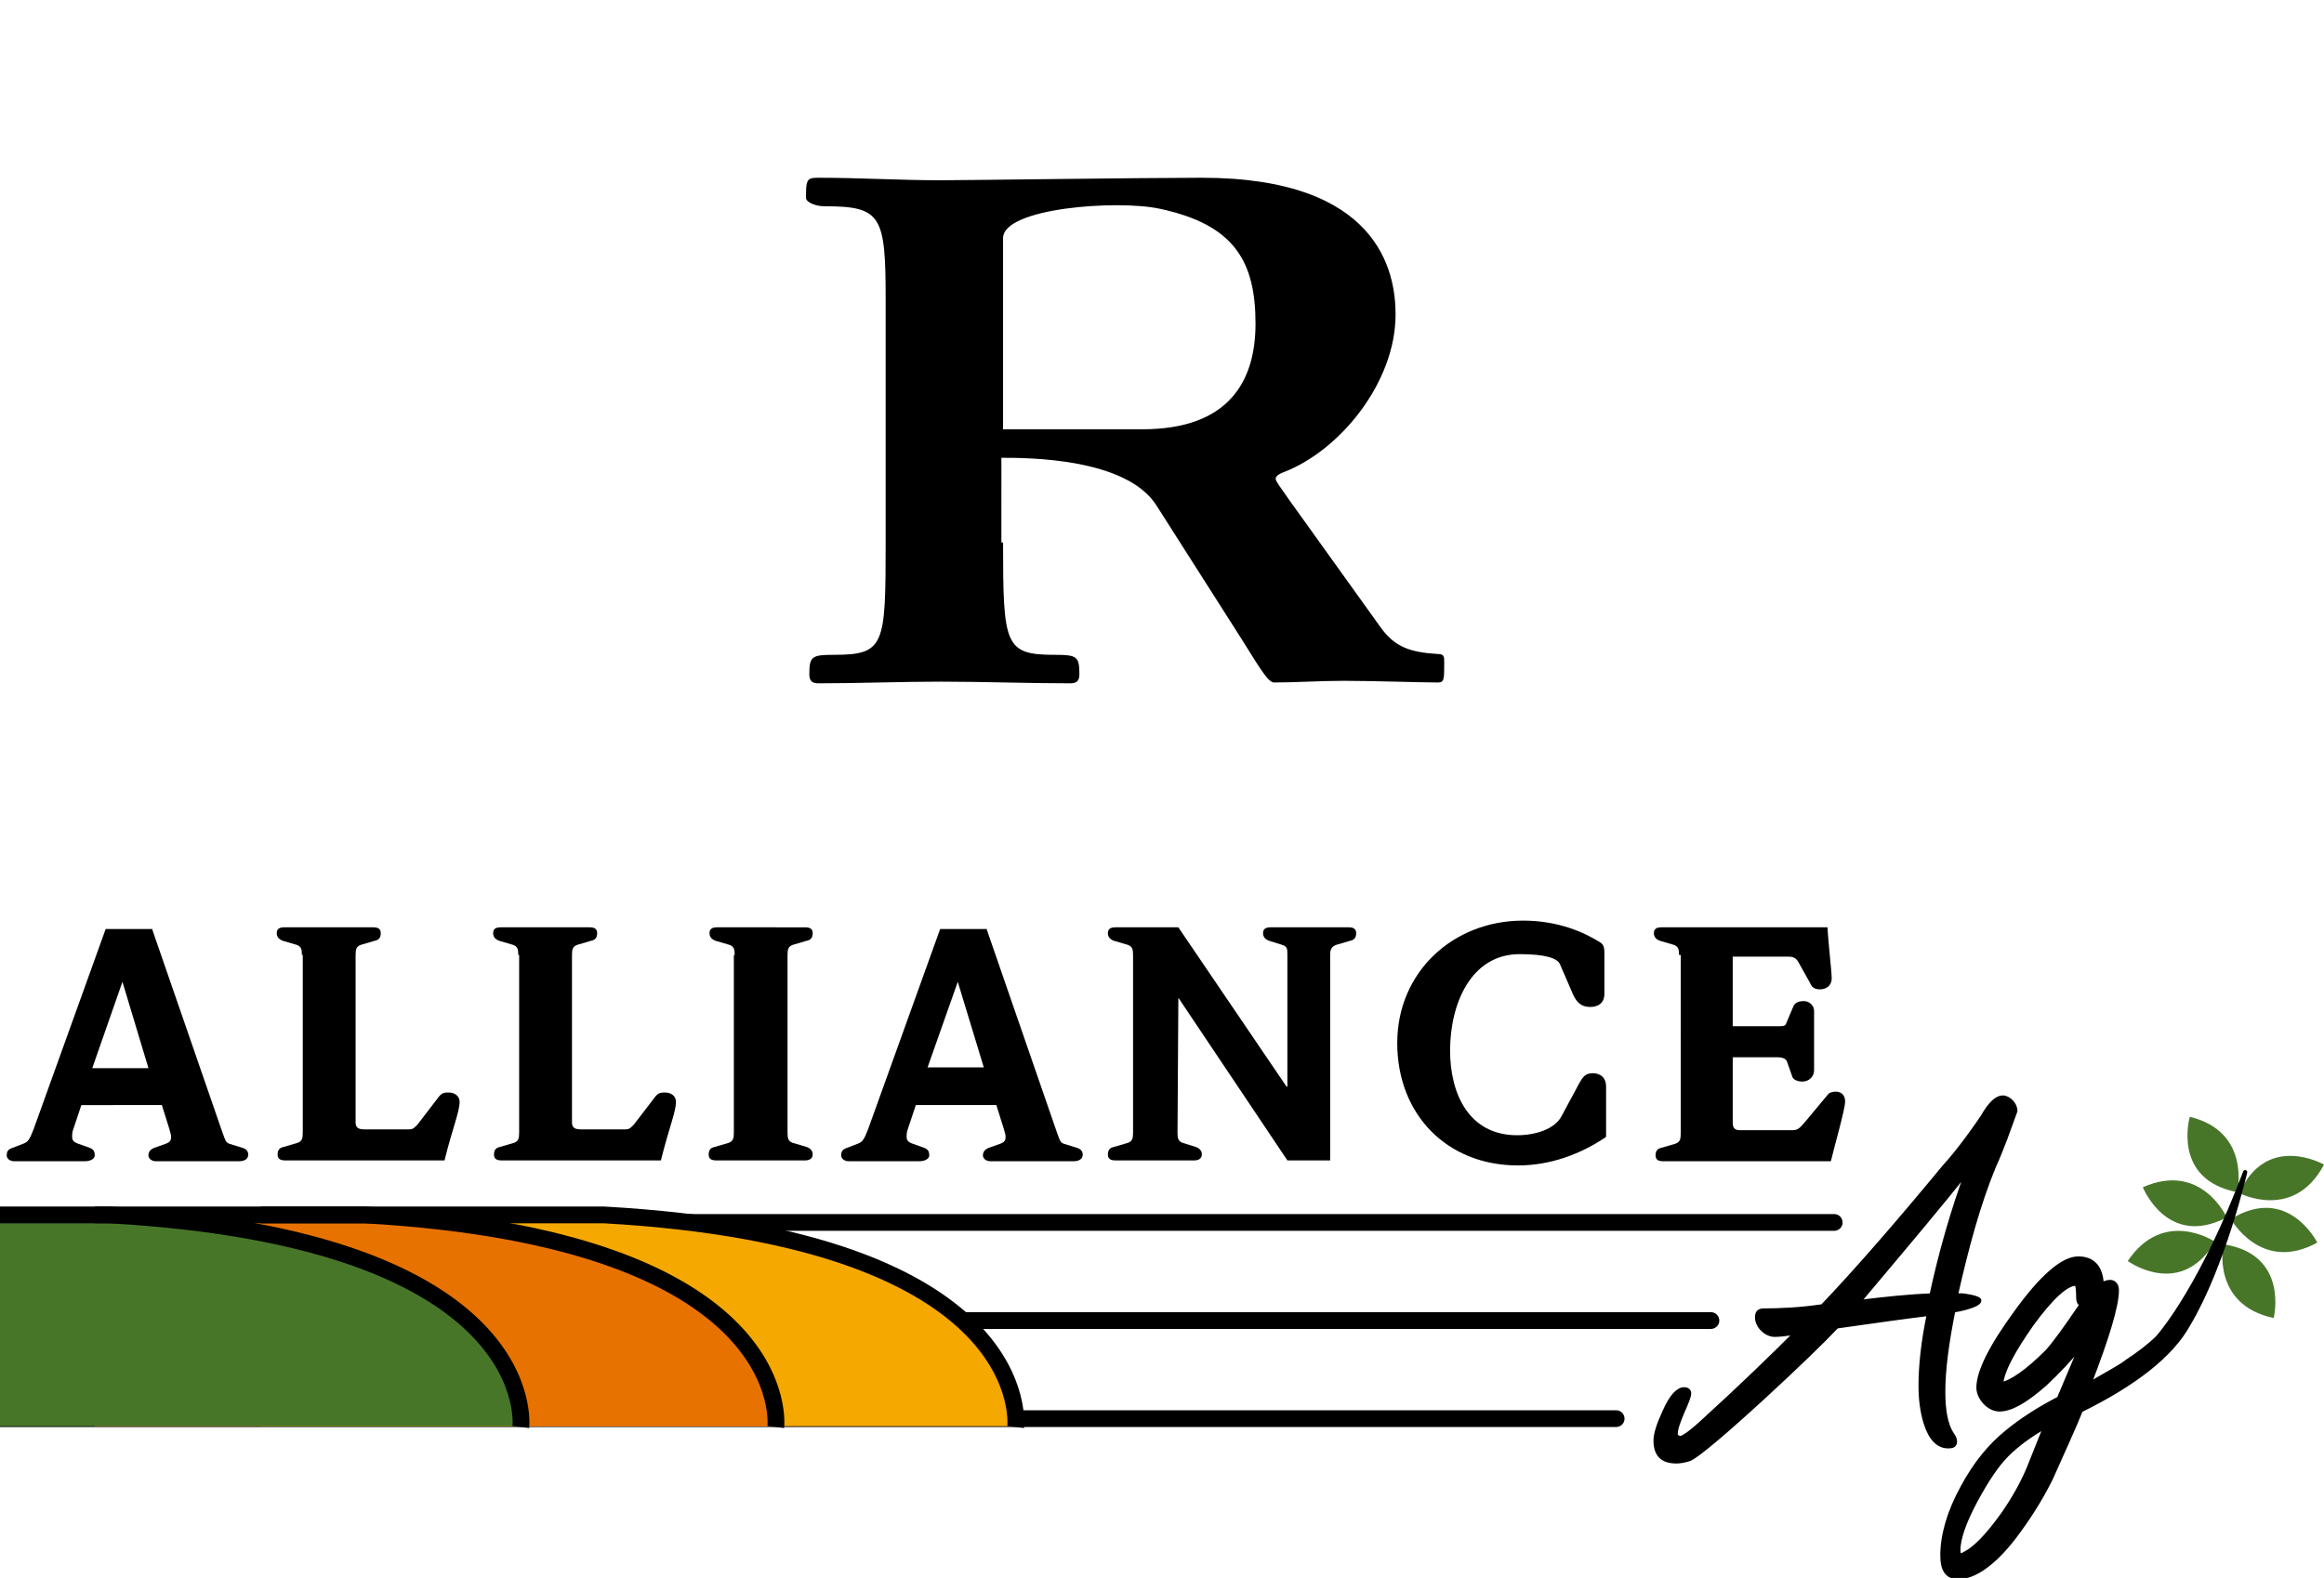
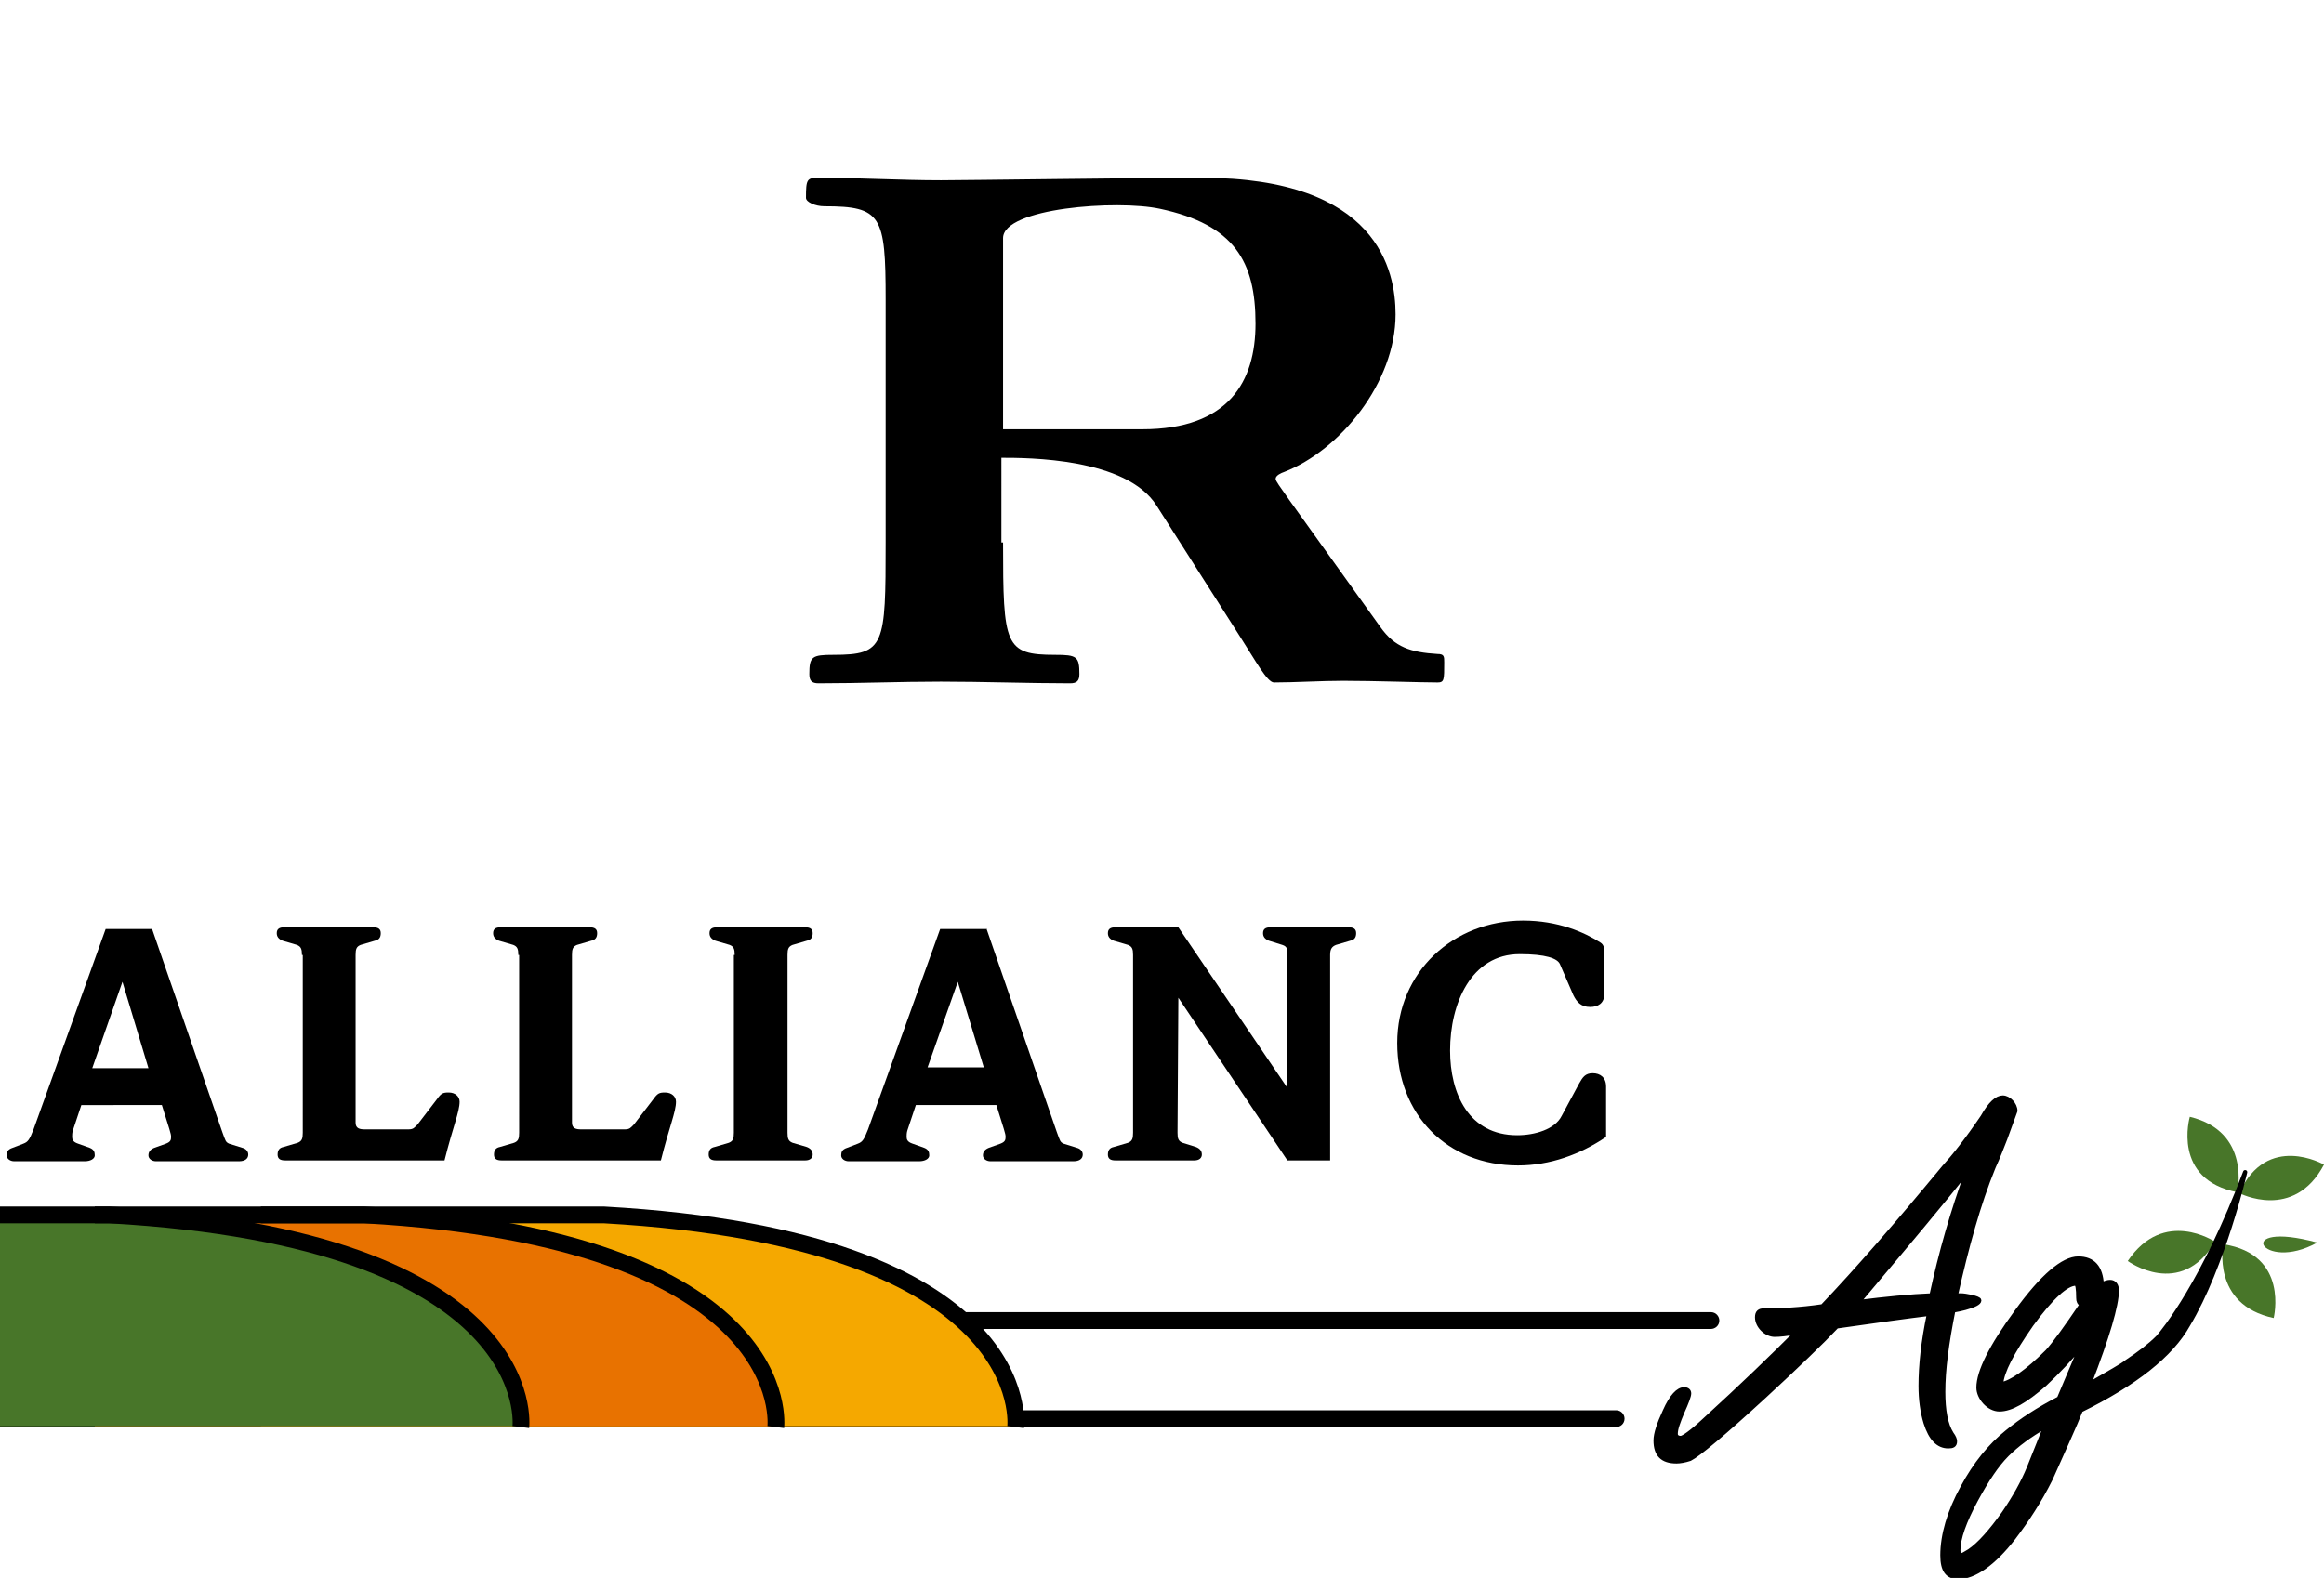
<svg xmlns="http://www.w3.org/2000/svg" version="1.1" id="Spot_Colors_-_coated" x="0px" y="0px" viewBox="0 0 277.1 188.2" style="enable-background:new 0 0 277.1 188.2;" xml:space="preserve">
  <style type="text/css">
	.st0{fill:#F5A800;}
	.st1{fill:#E87200;}
	.st2{fill:#487629;}
	.st3{stroke:#000000;stroke-width:0.5;stroke-linejoin:round;}
	.st4{stroke:#000000;stroke-width:0.5;stroke-linejoin:round;stroke-miterlimit:10;}
	.st5{fill:none;stroke:#000000;stroke-width:2;stroke-miterlimit:10;}
</style>
  <g>
    <g>
      <path d="M18.1,110.7l8.4,24.3c0.4,1.1,0.4,1.2,0.8,1.4l1.6,0.5c0.4,0.1,0.7,0.4,0.7,0.8c0,0.5-0.4,0.8-1.1,0.8h-9.9    c-0.5,0-0.9-0.3-0.9-0.7c0-0.4,0.2-0.7,0.7-0.9l1.4-0.5c0.5-0.2,0.6-0.4,0.6-0.8c0-0.4-0.2-0.9-1.1-3.8H9.7l-1,3    c-0.1,0.3-0.1,0.6-0.1,0.8c0,0.3,0.1,0.6,0.7,0.8l1.4,0.5c0.5,0.2,0.6,0.5,0.6,0.9s-0.5,0.7-1.2,0.7H1.7c-0.5,0-0.9-0.3-0.9-0.7    s0.1-0.7,0.7-0.9l1.3-0.5c0.5-0.2,0.7-0.4,1.2-1.7l8.6-23.9H18.1z M14.6,117.1L14.6,117.1L11,127.4h6.7L14.6,117.1z" />
      <path d="M36,113.9c0-0.7-0.1-1-0.6-1.2l-1.7-0.5c-0.5-0.2-0.7-0.5-0.7-0.9c0-0.5,0.3-0.7,0.9-0.7h10.6c0.6,0,0.9,0.2,0.9,0.7    c0,0.5-0.2,0.8-0.7,0.9l-1.7,0.5c-0.5,0.2-0.6,0.5-0.6,1.2v20c0,0.7,0.5,0.8,1.1,0.8h5.2c0.6,0,0.7-0.2,1.1-0.6l2.3-3    c0.5-0.7,0.7-0.8,1.4-0.8c0.8,0,1.3,0.5,1.3,1.1c0,1.2-0.8,3-1.8,7h-19c-0.6,0-0.9-0.2-0.9-0.7s0.2-0.8,0.7-0.9l1.7-0.5    c0.5-0.2,0.6-0.5,0.6-1.2V113.9z" />
      <path d="M61.8,113.9c0-0.7-0.1-1-0.6-1.2l-1.7-0.5c-0.5-0.2-0.7-0.5-0.7-0.9c0-0.5,0.3-0.7,0.9-0.7h10.6c0.6,0,0.9,0.2,0.9,0.7    c0,0.5-0.2,0.8-0.7,0.9l-1.7,0.5c-0.5,0.2-0.6,0.5-0.6,1.2v20c0,0.7,0.5,0.8,1.1,0.8h5.2c0.6,0,0.7-0.2,1.1-0.6l2.3-3    c0.5-0.7,0.7-0.8,1.4-0.8c0.8,0,1.3,0.5,1.3,1.1c0,1.2-0.8,3-1.8,7h-19c-0.6,0-0.9-0.2-0.9-0.7s0.2-0.8,0.7-0.9l1.7-0.5    c0.5-0.2,0.6-0.5,0.6-1.2V113.9z" />
      <path d="M87.6,113.9c0-0.7-0.1-1-0.6-1.2l-1.7-0.5c-0.5-0.2-0.7-0.5-0.7-0.9c0-0.5,0.3-0.7,0.9-0.7H96c0.6,0,0.9,0.2,0.9,0.7    c0,0.5-0.2,0.8-0.7,0.9l-1.7,0.5c-0.5,0.2-0.6,0.5-0.6,1.2v21.2c0,0.7,0.1,1,0.6,1.2l1.7,0.5c0.5,0.2,0.7,0.5,0.7,0.9    s-0.3,0.7-0.9,0.7H85.4c-0.6,0-0.9-0.2-0.9-0.7s0.2-0.8,0.7-0.9l1.7-0.5c0.5-0.2,0.6-0.5,0.6-1.2V113.9z" />
      <path d="M117.6,110.7l8.4,24.3c0.4,1.1,0.4,1.2,0.8,1.4l1.6,0.5c0.4,0.1,0.7,0.4,0.7,0.8c0,0.5-0.4,0.8-1.1,0.8h-9.9    c-0.5,0-0.9-0.3-0.9-0.7c0-0.4,0.2-0.7,0.7-0.9l1.4-0.5c0.5-0.2,0.6-0.4,0.6-0.8c0-0.4-0.2-0.9-1.1-3.8h-9.6l-1,3    c-0.1,0.3-0.1,0.6-0.1,0.8c0,0.3,0.1,0.6,0.7,0.8l1.4,0.5c0.5,0.2,0.6,0.5,0.6,0.9s-0.5,0.7-1.2,0.7h-8.4c-0.5,0-0.9-0.3-0.9-0.7    s0.1-0.7,0.7-0.9l1.3-0.5c0.5-0.2,0.7-0.4,1.2-1.7l8.6-23.9H117.6z M114.2,117.1L114.2,117.1l-3.6,10.2h6.7L114.2,117.1z" />
      <path d="M140.5,119L140.5,119l-0.1,16.1c0,0.7,0.1,1,0.6,1.2l1.6,0.5c0.5,0.2,0.7,0.5,0.7,0.9s-0.3,0.7-0.9,0.7h-9.4    c-0.6,0-0.9-0.2-0.9-0.7s0.2-0.8,0.7-0.9l1.7-0.5c0.5-0.2,0.6-0.5,0.6-1.2v-21.2c0-0.7-0.1-1-0.6-1.2l-1.7-0.5    c-0.5-0.2-0.7-0.5-0.7-0.9c0-0.5,0.3-0.7,0.9-0.7h7.5l12.9,19h0.1v-15.7c0-0.7,0-1-0.6-1.2l-1.6-0.5c-0.5-0.2-0.7-0.5-0.7-0.9    c0-0.5,0.3-0.7,0.9-0.7h9.3c0.6,0,0.9,0.2,0.9,0.7c0,0.5-0.2,0.8-0.7,0.9l-1.7,0.5c-0.5,0.2-0.7,0.5-0.7,1.2v24.5h-5.1L140.5,119z    " />
      <path d="M188.3,129.2c0.4-0.7,0.7-1.2,1.6-1.2s1.6,0.5,1.6,1.6v6c-3.1,2.1-6.7,3.4-10.5,3.4c-8.5,0-14.4-6.1-14.4-14.6    c0-8.5,6.7-14.6,15-14.6c4.2,0,7.3,1.4,9.2,2.6c0.5,0.3,0.5,0.8,0.5,1.5v4.6c0,1.2-0.8,1.6-1.7,1.6c-1.1,0-1.6-0.6-2-1.4l-1.6-3.7    c-0.3-0.7-1.7-1.2-4.8-1.2c-5.8,0-8.3,5.9-8.3,11.5c0,5.1,2.2,10.1,8,10.1c2.1,0,4.5-0.7,5.3-2.3L188.3,129.2z" />
-       <path d="M200.2,113.9c0-0.7-0.1-1-0.6-1.2l-1.7-0.5c-0.5-0.2-0.7-0.5-0.7-0.9c0-0.5,0.3-0.7,0.9-0.7h19.8c0.1,2,0.5,5.2,0.5,6.1    c0,0.9-0.7,1.3-1.4,1.3c-0.7,0-1-0.3-1.2-0.8l-1.4-2.5c-0.3-0.5-0.7-0.6-1.1-0.6h-6.7v8.3h5.3c0.7,0,1,0,1.1-0.4l0.8-1.9    c0.2-0.5,0.6-0.7,1.3-0.7c0.5,0,1.2,0.4,1.2,1.2v7c0,1-0.8,1.4-1.4,1.4c-0.5,0-1.1-0.2-1.2-0.6l-0.6-1.7c-0.1-0.4-0.5-0.6-1.2-0.6    h-5.3v7.8c0,0.7,0.3,0.9,0.9,0.9h6.1c0.7,0,0.9-0.1,1.8-1.2l2.5-3c0.2-0.3,0.6-0.4,1-0.4c0.4,0,1.1,0.2,1.1,1.2    c0,0.9-1.3,5.4-1.7,7.1h-20c-0.6,0-0.9-0.2-0.9-0.7s0.2-0.8,0.7-0.9l1.7-0.5c0.5-0.2,0.6-0.5,0.6-1.2V113.9z" />
    </g>
    <path d="M0,170.2h192.7c0.5,0,1-0.4,1-1v0c0-0.5-0.4-1-1-1H0V170.2z" />
    <path d="M10.4,158.5H204c0.5,0,1-0.4,1-1l0,0c0-0.5-0.4-1-1-1H10.4V158.5z" />
-     <path d="M1,146.8h217.7c0.5,0,1-0.4,1-1l0,0c0-0.5-0.4-1-1-1H1c-0.5,0-1,0.4-1,1l0,0C0,146.4,0.4,146.8,1,146.8z" />
    <path class="st0" d="M72,144.8c51.8,2.9,49.1,25.3,49.1,25.3h-90v-25.3H72z" />
    <path class="st1" d="M43.4,144.8c51.8,2.9,49.1,25.3,49.1,25.3H11.3v-25.3H43.4z" />
    <path class="st2" d="M13,144.8c51.8,2.9,49.1,25.3,49.1,25.3H0v-25.3H13z" />
    <g>
      <path class="st3" d="M239.1,135.8c-0.4,1-0.8,2.1-1.4,3.4c-1.8,4.4-3.2,9.5-4.5,15.3h0.6c0.5,0,2.2,0.3,2.2,0.6    c0,0.3-0.6,0.6-1.7,0.9c-0.4,0.1-0.8,0.2-1.4,0.3c-0.8,4-1.2,7.1-1.2,9.7c0,2.2,0.3,3.9,1,5c0.3,0.4,0.4,0.7,0.4,0.9    c0,0.5-0.3,0.6-0.8,0.6c-1.2,0-2.1-0.9-2.7-2.8c-0.4-1.3-0.6-2.8-0.6-4.4c0-2.4,0.3-5.3,1-8.6c-2.5,0.3-6.1,0.8-11,1.5    c-1.8,1.9-4.7,4.7-8.6,8.3c-4.9,4.5-7.9,7-8.9,7.5c-0.6,0.2-1.2,0.3-1.6,0.3c-1.7,0-2.5-0.8-2.5-2.5c0-0.8,0.4-2,1.1-3.5    c0.8-1.8,1.6-2.6,2.3-2.6c0.4,0,0.6,0.2,0.6,0.5c0,0.3-0.3,1.1-0.8,2.2c-0.5,1.2-0.8,2-0.8,2.6c0,0.3,0.2,0.5,0.6,0.5    c0.3,0,1.3-0.7,2.8-2.1c4.5-4.1,8.1-7.6,11-10.5c-1.1,0.2-2,0.3-2.6,0.3c-1,0-2.1-1-2.1-2.1c0-0.6,0.3-0.8,0.8-0.8    c1.9,0,4.3-0.1,7-0.5c4-4.2,8.8-9.7,14.5-16.6c1.1-1.2,2.7-3.2,4.6-6c0.9-1.6,1.7-2.3,2.4-2.3c0.7,0,1.5,0.8,1.5,1.6    C240.2,132.8,239.8,133.9,239.1,135.8z M221.6,155.3c3.2-0.4,6.2-0.7,8.7-0.8c1.1-5.1,2.5-10,4.3-14.9    C231.8,143.2,227.4,148.4,221.6,155.3z" />
      <g>
        <path class="st2" d="M271.1,157.2c0,0,1.9-7.6-6-8.8C265.1,148.4,263.6,155.6,271.1,157.2z" />
-         <path class="st2" d="M276.3,148.2c0,0-3.5-7-10.3-2.8C266,145.4,269.6,151.9,276.3,148.2z" />
+         <path class="st2" d="M276.3,148.2C266,145.4,269.6,151.9,276.3,148.2z" />
        <path class="st2" d="M277.1,138.9c0,0-6.8-3.9-10.1,3.4C267,142.3,273.5,145.7,277.1,138.9z" />
        <path class="st2" d="M261.1,133.2c0,0-2.2,7.5,5.7,9C266.7,142.2,268.5,135,261.1,133.2z" />
-         <path class="st2" d="M255.5,141.6c0,0,2.9,7.3,10,3.6C265.5,145.2,262.5,138.5,255.5,141.6z" />
        <path class="st2" d="M253.7,150.4c0,0,6.3,4.6,10.4-2.3C264.1,148.1,258,144,253.7,150.4z" />
      </g>
      <path class="st4" d="M267.7,139.8c-5,13.2-9.7,18.9-10.4,19.7c-1,1-2.2,1.9-3.7,2.9c-0.6,0.5-2.1,1.3-4.5,2.7    c2.2-5.7,3.3-9.4,3.3-11.2c0-0.6-0.3-1-0.8-1c-0.3,0-0.6,0.1-1,0.3c-0.1-2-1-3.1-2.8-3.1c-1.8,0-4.3,2.1-7.4,6.4    c-3,4.1-4.5,7.1-4.5,9c0,1.2,1.2,2.6,2.5,2.6c1.4,0,3.1-1,5.4-3c1.6-1.5,3.1-3.1,4.4-4.7l-2.7,6.4c-2.5,1.3-4.5,2.6-6.2,4    c-2,1.6-3.8,3.8-5.3,6.6c-1.6,2.9-2.4,5.7-2.4,8.1c0,1.8,0.6,2.6,1.9,2.6c1.9,0,4.2-1.6,6.6-4.7c1.6-2.1,3.1-4.4,4.4-7    c1.6-3.6,2.9-6.4,3.6-8.2c6.5-3.2,10.8-6.6,12.8-10.2l0,0C265.1,151,267.7,139.8,267.7,139.8z M241.9,175.1    c-0.7,1.7-1.7,3.5-3,5.4c-1.5,2.1-2.9,3.7-4.1,4.5c-0.5,0.3-0.8,0.5-1,0.5s-0.3-0.2-0.3-0.6c0-1.4,0.7-3.4,2.1-6    c1.3-2.4,2.5-4.2,3.7-5.4c1.2-1.2,2.7-2.3,4.6-3.4L241.9,175.1z M244.1,161.2c-2.4,2.4-4.3,3.7-5.5,3.9c0.1-1.5,1.3-3.8,3.6-7.1    c2.4-3.3,4.2-4.9,5.3-4.9c0.2,0,0.3,0.6,0.3,1.7c0,0.4,0.1,0.6,0.4,0.8C246.3,158.4,245,160.2,244.1,161.2z" />
    </g>
    <g>
      <path class="st5" d="M0,144.9h13c51.8,2.9,49.1,25.3,49.1,25.3" />
      <path class="st5" d="M11.3,144.9h32.1c51.8,2.9,49.1,25.3,49.1,25.3" />
      <path class="st5" d="M31.1,144.9H72c51.8,2.9,49.1,25.3,49.1,25.3" />
    </g>
    <g>
      <path d="M119.6,64.7c0,12.3,0.2,13.4,6.2,13.4c2.6,0,2.9,0.2,2.9,2.3c0,0.8-0.3,1.1-1.1,1.1c-4.9,0-10.5-0.2-15.4-0.2    s-9.7,0.2-14.6,0.2c-0.8,0-1.1-0.3-1.1-1.1c0-2.1,0.3-2.3,2.9-2.3c6.1,0,6.2-1.1,6.2-13.4v-29c0-10-0.5-11.1-7.3-11.1    c-1.1,0-2.2-0.5-2.2-1c0-2.2,0.1-2.4,1.5-2.4c4.9,0,9.7,0.3,14.6,0.3c2.6,0,24.4-0.3,31.1-0.3c21,0,23.1,11.1,23.1,16.3    c0,8.1-6.6,16.2-13.3,18.8c-0.3,0.1-1,0.4-1,0.8c0,0.3,0.5,0.9,1.6,2.5l10.9,15.2c1.7,2.4,3.6,3,6.8,3.2c0.8,0,0.8,0.3,0.8,1    c0,2.1,0,2.4-0.8,2.4c-1.9,0-7.7-0.2-11.2-0.2c-2.7,0-5.8,0.2-8.3,0.2c-0.8,0-2.2-2.6-4-5.4l-10-15.7c-3.6-5.7-15.4-5.7-18.5-5.7    V64.7z M119.6,51.2h16.6c10.3,0,13.5-5.7,13.5-12.6c0-7.4-2.5-11.8-11.4-13.7c-5.1-1.1-18.7-0.1-18.7,3.5V51.2z" />
    </g>
  </g>
</svg>